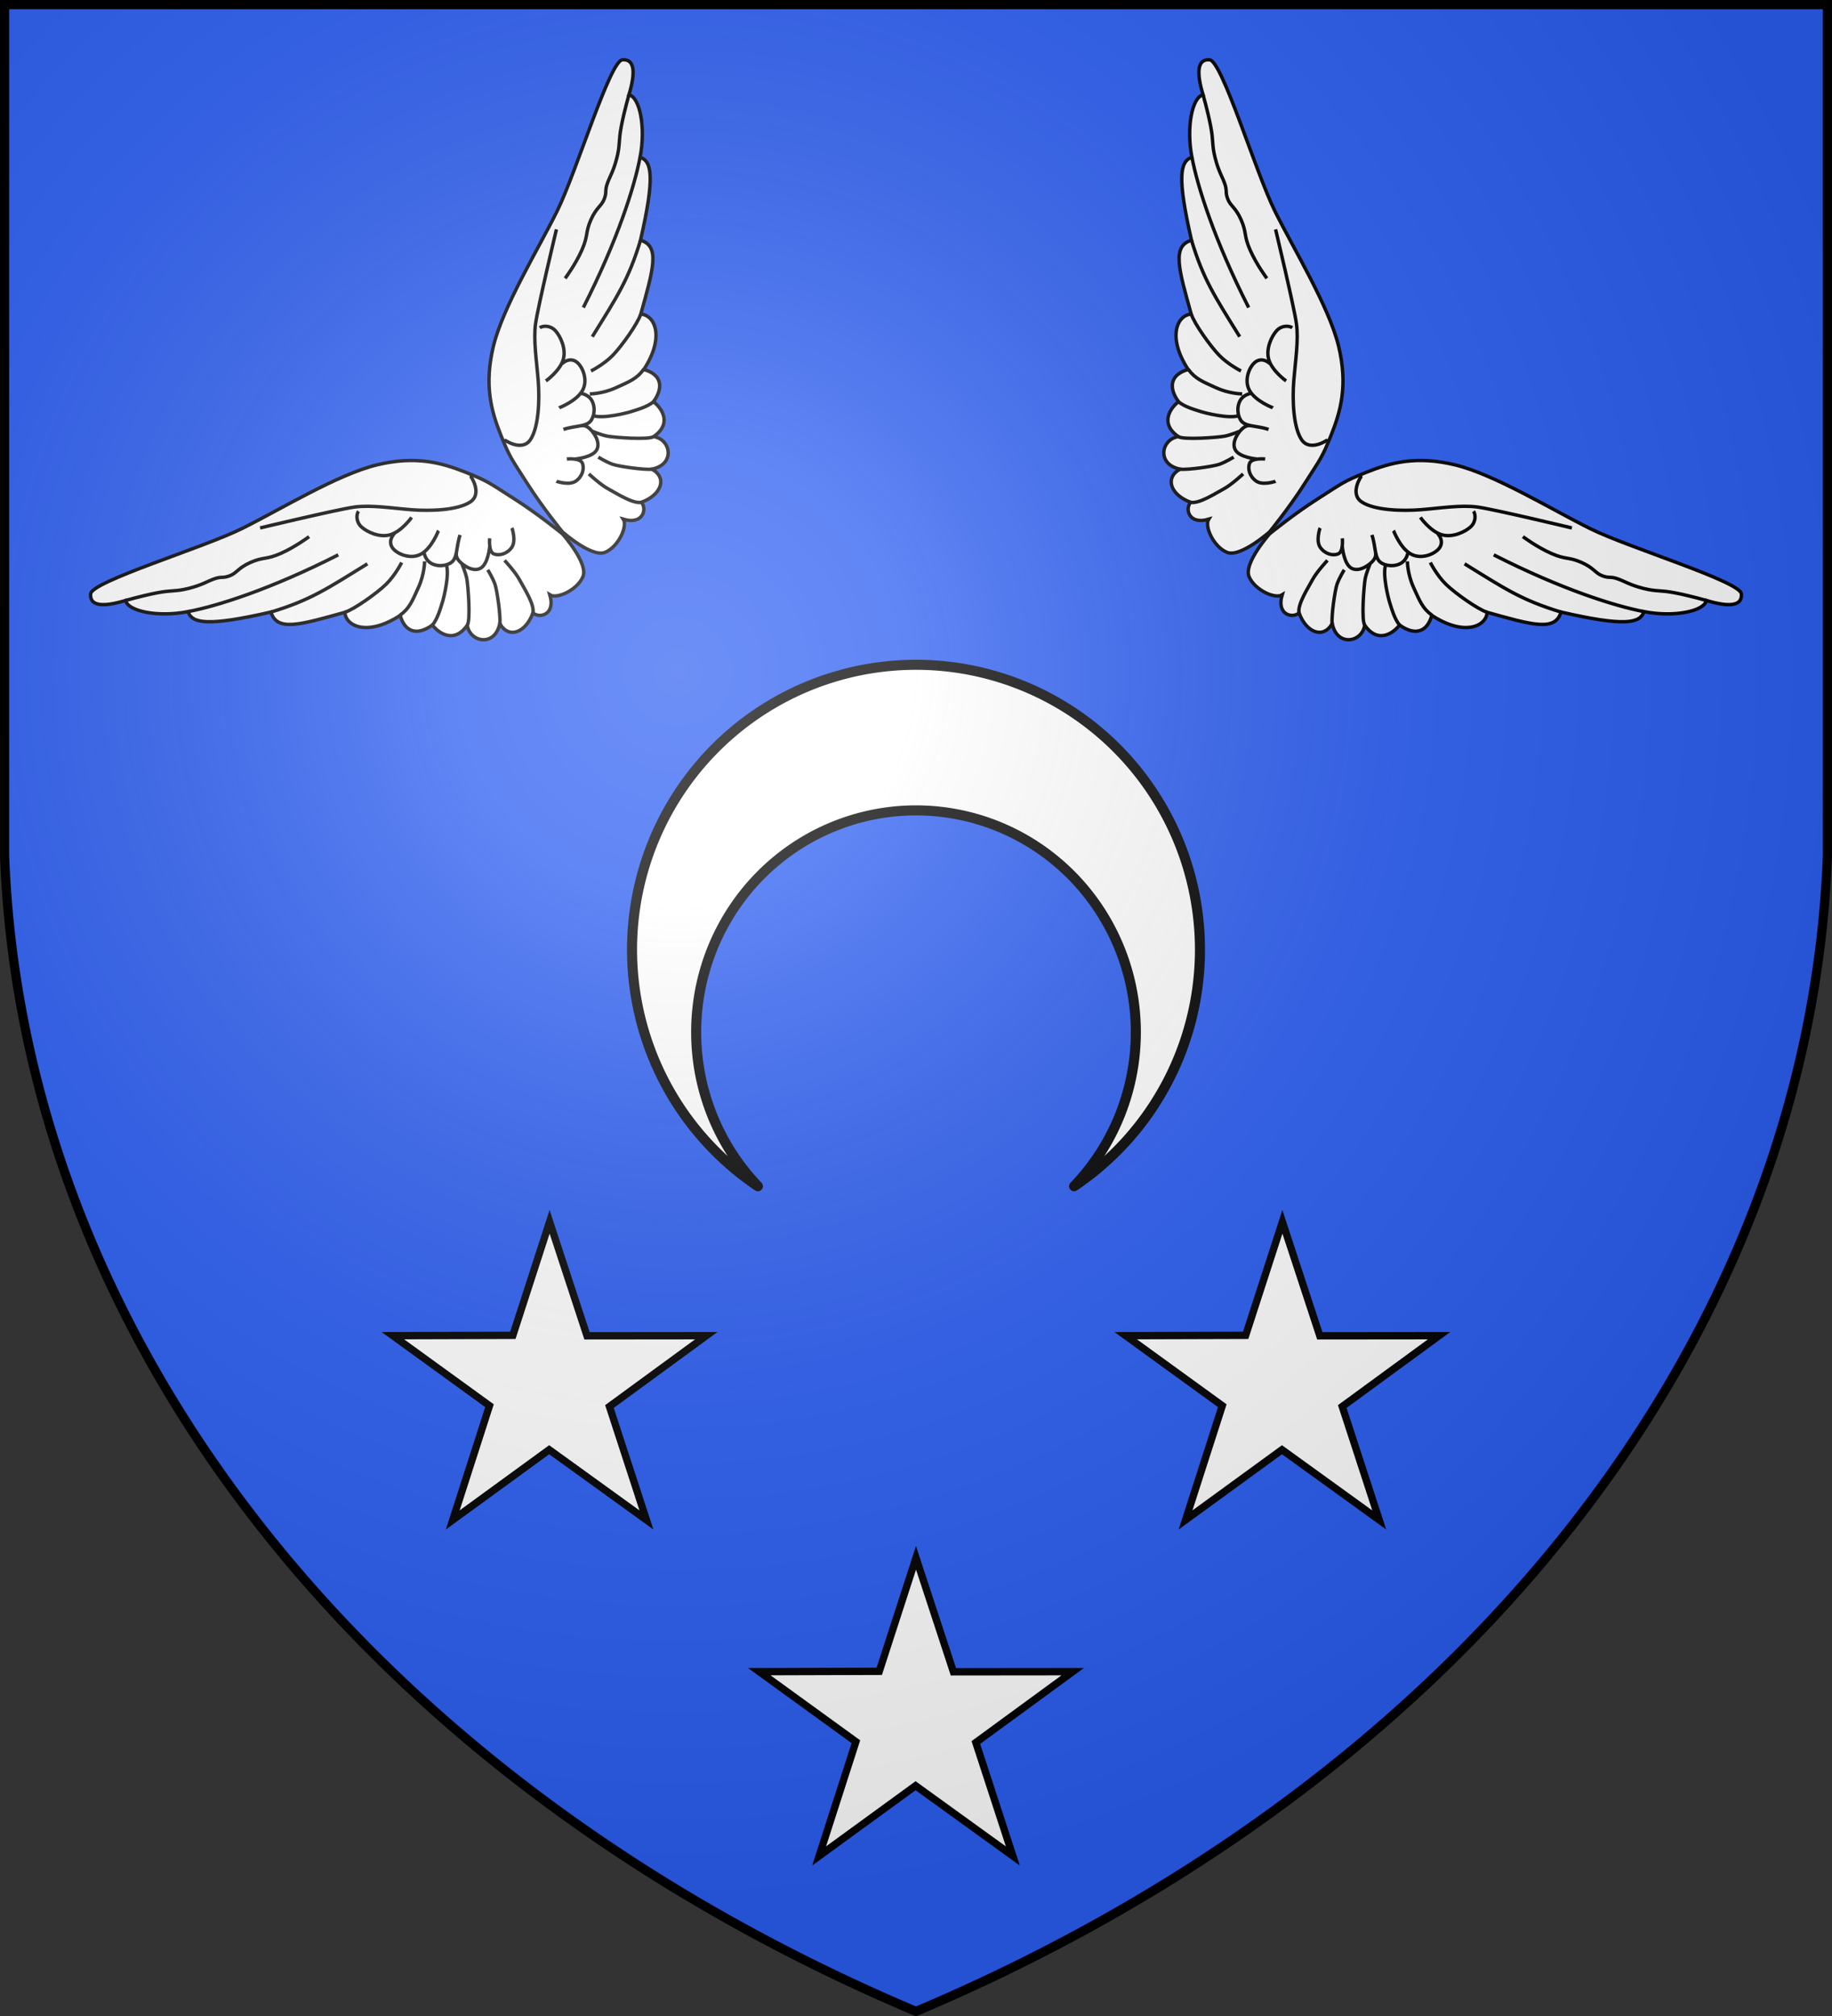
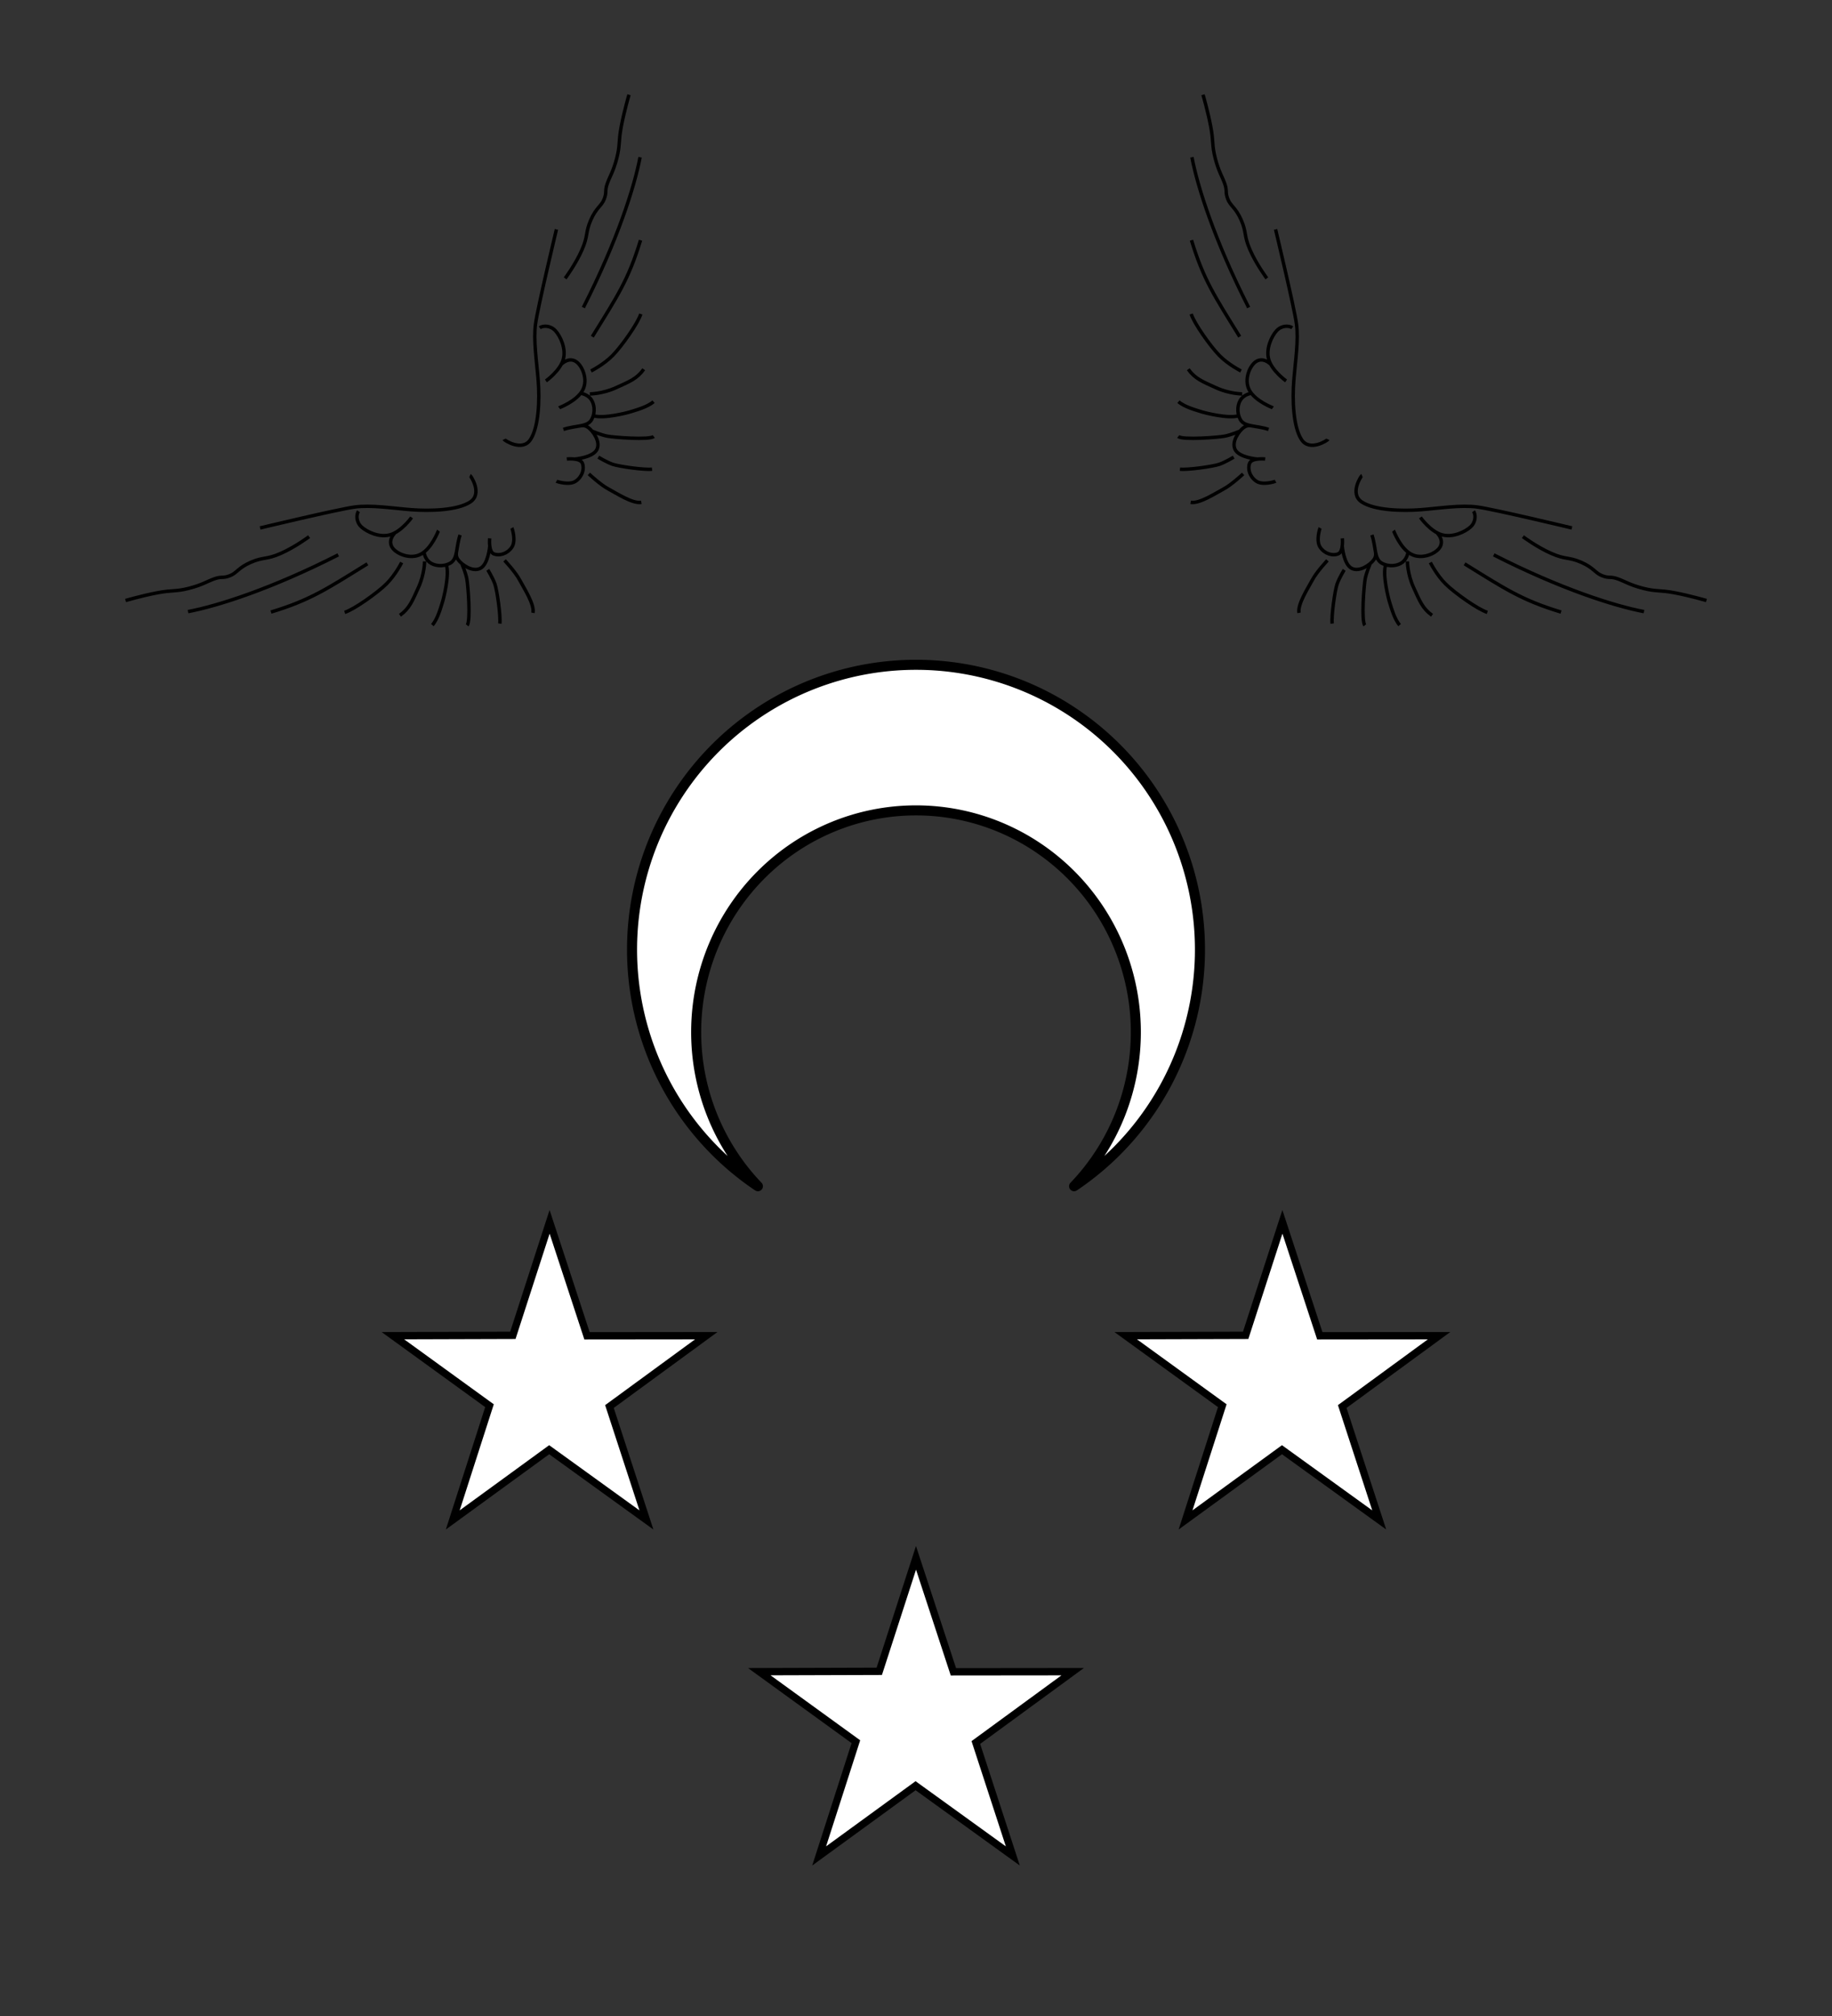
<svg xmlns="http://www.w3.org/2000/svg" xmlns:xlink="http://www.w3.org/1999/xlink" width="600" height="660" version="1.1">
  <rect width="100%" height="100%" fill="#333333" stroke="none" />
  <defs>
    <radialGradient id="sheen" cx="221" cy="226" fx="221" fy="226" r="300" gradientTransform="matrix(1.353,0,0,1.349,-77,-85)" gradientUnits="userSpaceOnUse">
      <stop stop-color="#FFF" stop-opacity=".31" />
      <stop offset="0.19" stop-color="#FFF" stop-opacity=".25" />
      <stop offset="0.6" stop-color="#6B6B6B" stop-opacity=".13" />
      <stop offset="1" stop-color="#000" stop-opacity=".13" />
    </radialGradient>
  </defs>
  <g fill="#2B5DF2">
-     <path id="shield" d="M1.5 1.5h597V280A570 445 0 0 1 300 658.5 570 445 0 0 1 1.5 280Z" />
-   </g>
+     </g>
  <g fill="#FFF" stroke="#000">
    <g id="wings">
      <g id="wing" stroke-width="1.12">
-         <path d="M29.68 194.43c.34-4.09 36.87-15.09 49.51-21.36 12.63-6.27 31.36-17.76 44.27-20.88 12.69-3.06 21.11-.73 29 2.41 7.59 3.02 7.95 3.61 15.88 8.66 7.94 5.04 15.87 11.53 15.87 11.53 0 0 8.48 9.56 6.73 13.93-1.76 4.38-8.52 7.5-10.86 6.02 1.92 6.49-3.35 7.85-5.54 5.91-2.33 6.44-7.93 8.68-10.86 3.47-1.56 7.78-9.84 6.19-10.63.54-4.5 6.47-9.75 2.25-11.42-.04-5.33 3.8-9.15 2.02-10.56-3.16-10.77 7.02-17.87 3.52-18.13-1-14.64 4.08-22.3 6.42-24.19-.09-20.57 4.72-25.9 3.79-27.15-.14-9.88 1.93-19.74-.12-20.46-3.65-7.3 2.21-11.8 1.91-11.46-2.15Z" />
        <path d="M153.94 155.67c.27.12 4.2 5.99.04 8.69-4.15 2.71-13.07 3-19.29 2.51-6.13-.48-13.13-1.62-18.6-.87-5.58.77-30.9 6.84-30.9 6.84M134.81 169.39c-.15.22-3.31 4.55-6.91 5.65-3.59 1.1-7.78-.93-9.54-2.55-1.8-1.67-1.69-4.06-.96-5.12M143.61 173.72c-.08.11-2.16 5.74-5.77 7.7-3.58 1.94-8.37-.26-9.51-2.4-1.11-2.08.38-3.86.98-4.56M150.69 175.13c-1.38 3.97-.71 7.87-3.25 9.25-2.5 1.35-5.36.83-6.8-.34-1.49-1.21-1.77-3.16-1.77-3.16M160.4 178.78c0 0-.47 5.95-3.1 7.29-2.63 1.33-6.1-1.3-7.16-2.7-1.06-1.4-.69-2.28-.36-4.25M167.66 172.84c.08.15 1.43 4.23-.05 6.35-1.48 2.13-4.07 2.88-5.88 2.14-1.81-.73-1.36-5.09-1.36-5.09M41.12 196.6c0 0 5.12-1.51 10.3-2.51 5.17-.99 5.95-.34 10.4-1.47 4.46-1.14 5.9-2.24 8.34-3.11 2.5-.9 2.69-.12 5.03-.99 2.39-.88 2.74-2.59 6.92-4.42 4.18-1.83 5.03-.81 9.81-2.91 4.78-2.1 9.31-5.5 9.31-5.5M61.58 200.23c9.58-1.81 27.17-7.38 49.2-18.58M88.74 200.38c12.9-3.91 18.36-7.61 31.59-15.8M112.89 200.47c3.04-.93 10.62-6.31 13.58-9.22 2.99-2.93 5.08-7.09 5.08-7.09M130.99 201.43c3.11-2.22 4.04-4.69 6.05-9.11 2.02-4.42 2.02-8.55 2.02-8.55M141.6 204.64c1.73-1.96 2.72-5.72 3.21-7.21.51-1.53 2.46-9.35 1.38-12.49M153 204.72c1.21-1.49.29-13.14-.11-15.23-.39-2.03-1.65-5-1.65-5M163.7 204.15c.3-2.48-.88-10.86-1.61-12.94-.73-2.04-2.33-4.66-2.33-4.66M174.55 200.64c.56-2.82-3.03-8.25-4.37-10.79-1.38-2.61-4.93-6.39-4.93-6.39" fill="none" />
      </g>
      <use xlink:href="#wing" transform="matrix(0,1,1,0,9.4,-10.1)" />
    </g>
    <use xlink:href="#wings" x="-600" transform="scale(-1,1)" />
    <path d="M248.22 388.35a93 93.25 0 1 1 103.56 0 72 72.6 0 1 0-103.56 0Z" stroke-width="3.29" stroke-linejoin="round" />
    <path id="star" d="M180 400l12.25 37.32 39.06-.04-31.71 23.19 12.11 37.13-31.85-22.99-31.58 22.99 12.03-37.4-31.63-22.92 39.29-.12Z" stroke-width="2.4" />
    <use xlink:href="#star" x="240" />
    <use xlink:href="#star" x="120" y="110" />
    <use xlink:href="#shield" fill="url(#sheen)" stroke-width="3" />
  </g>
</svg>